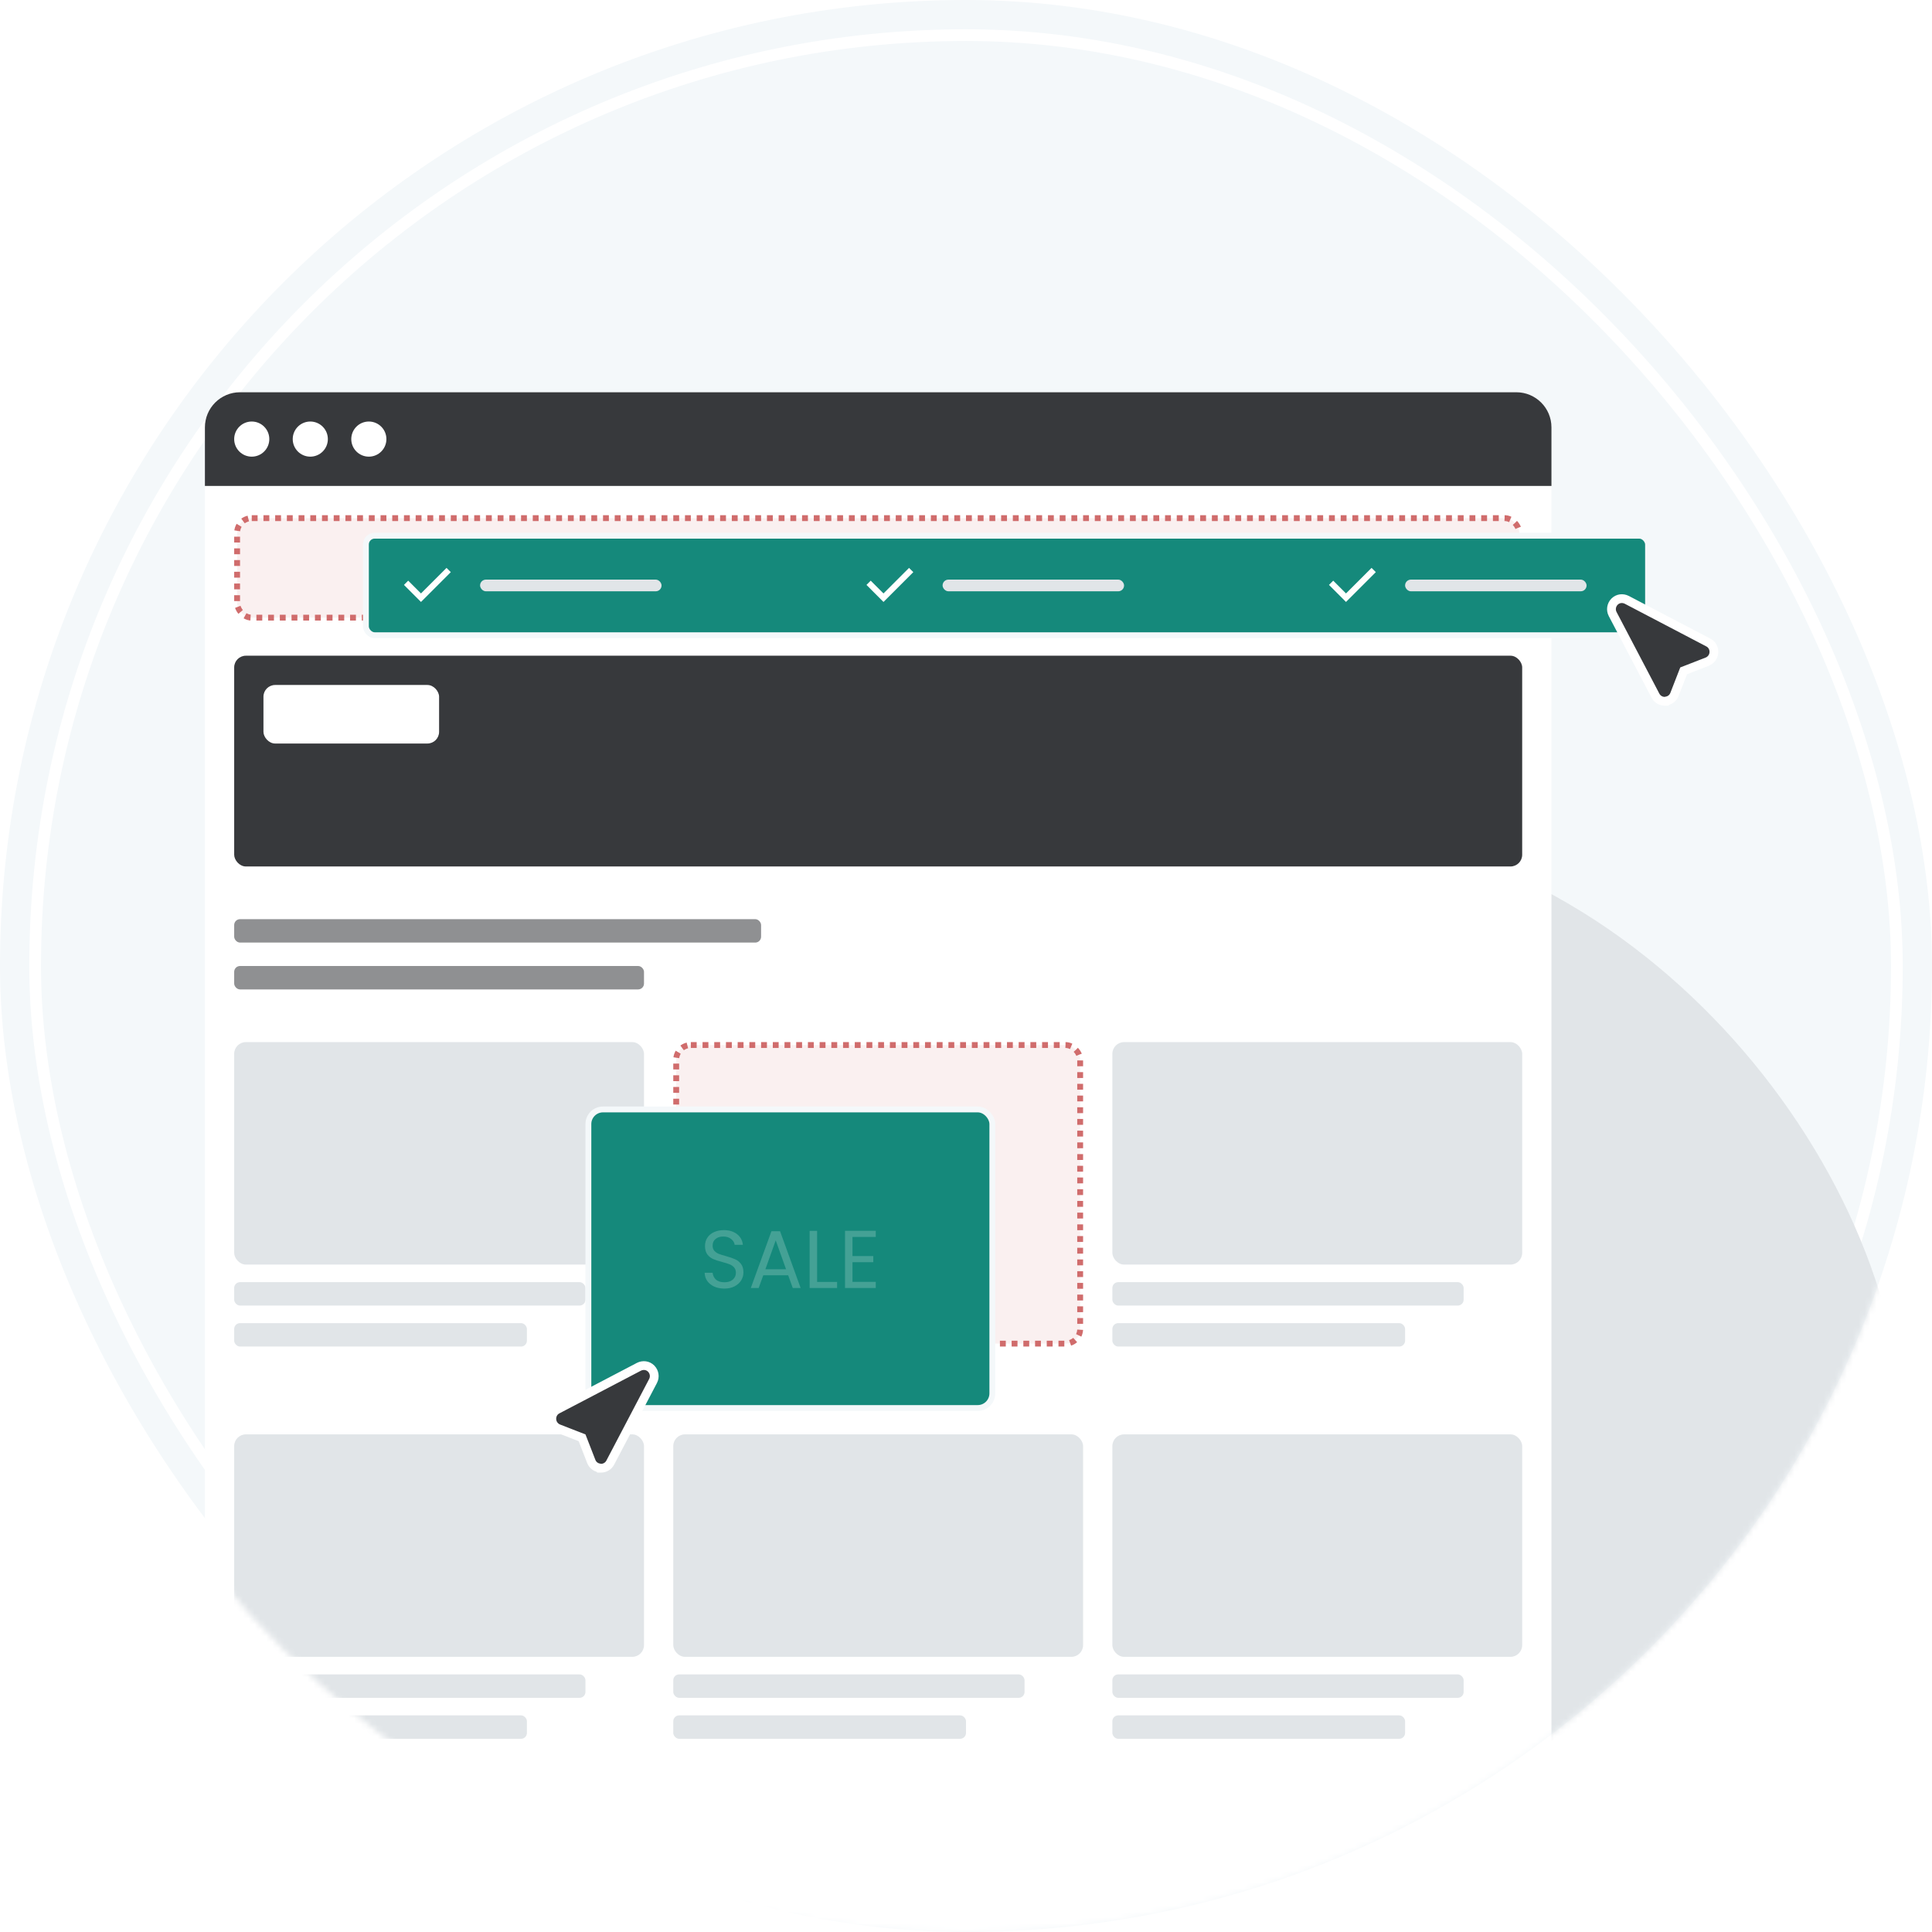
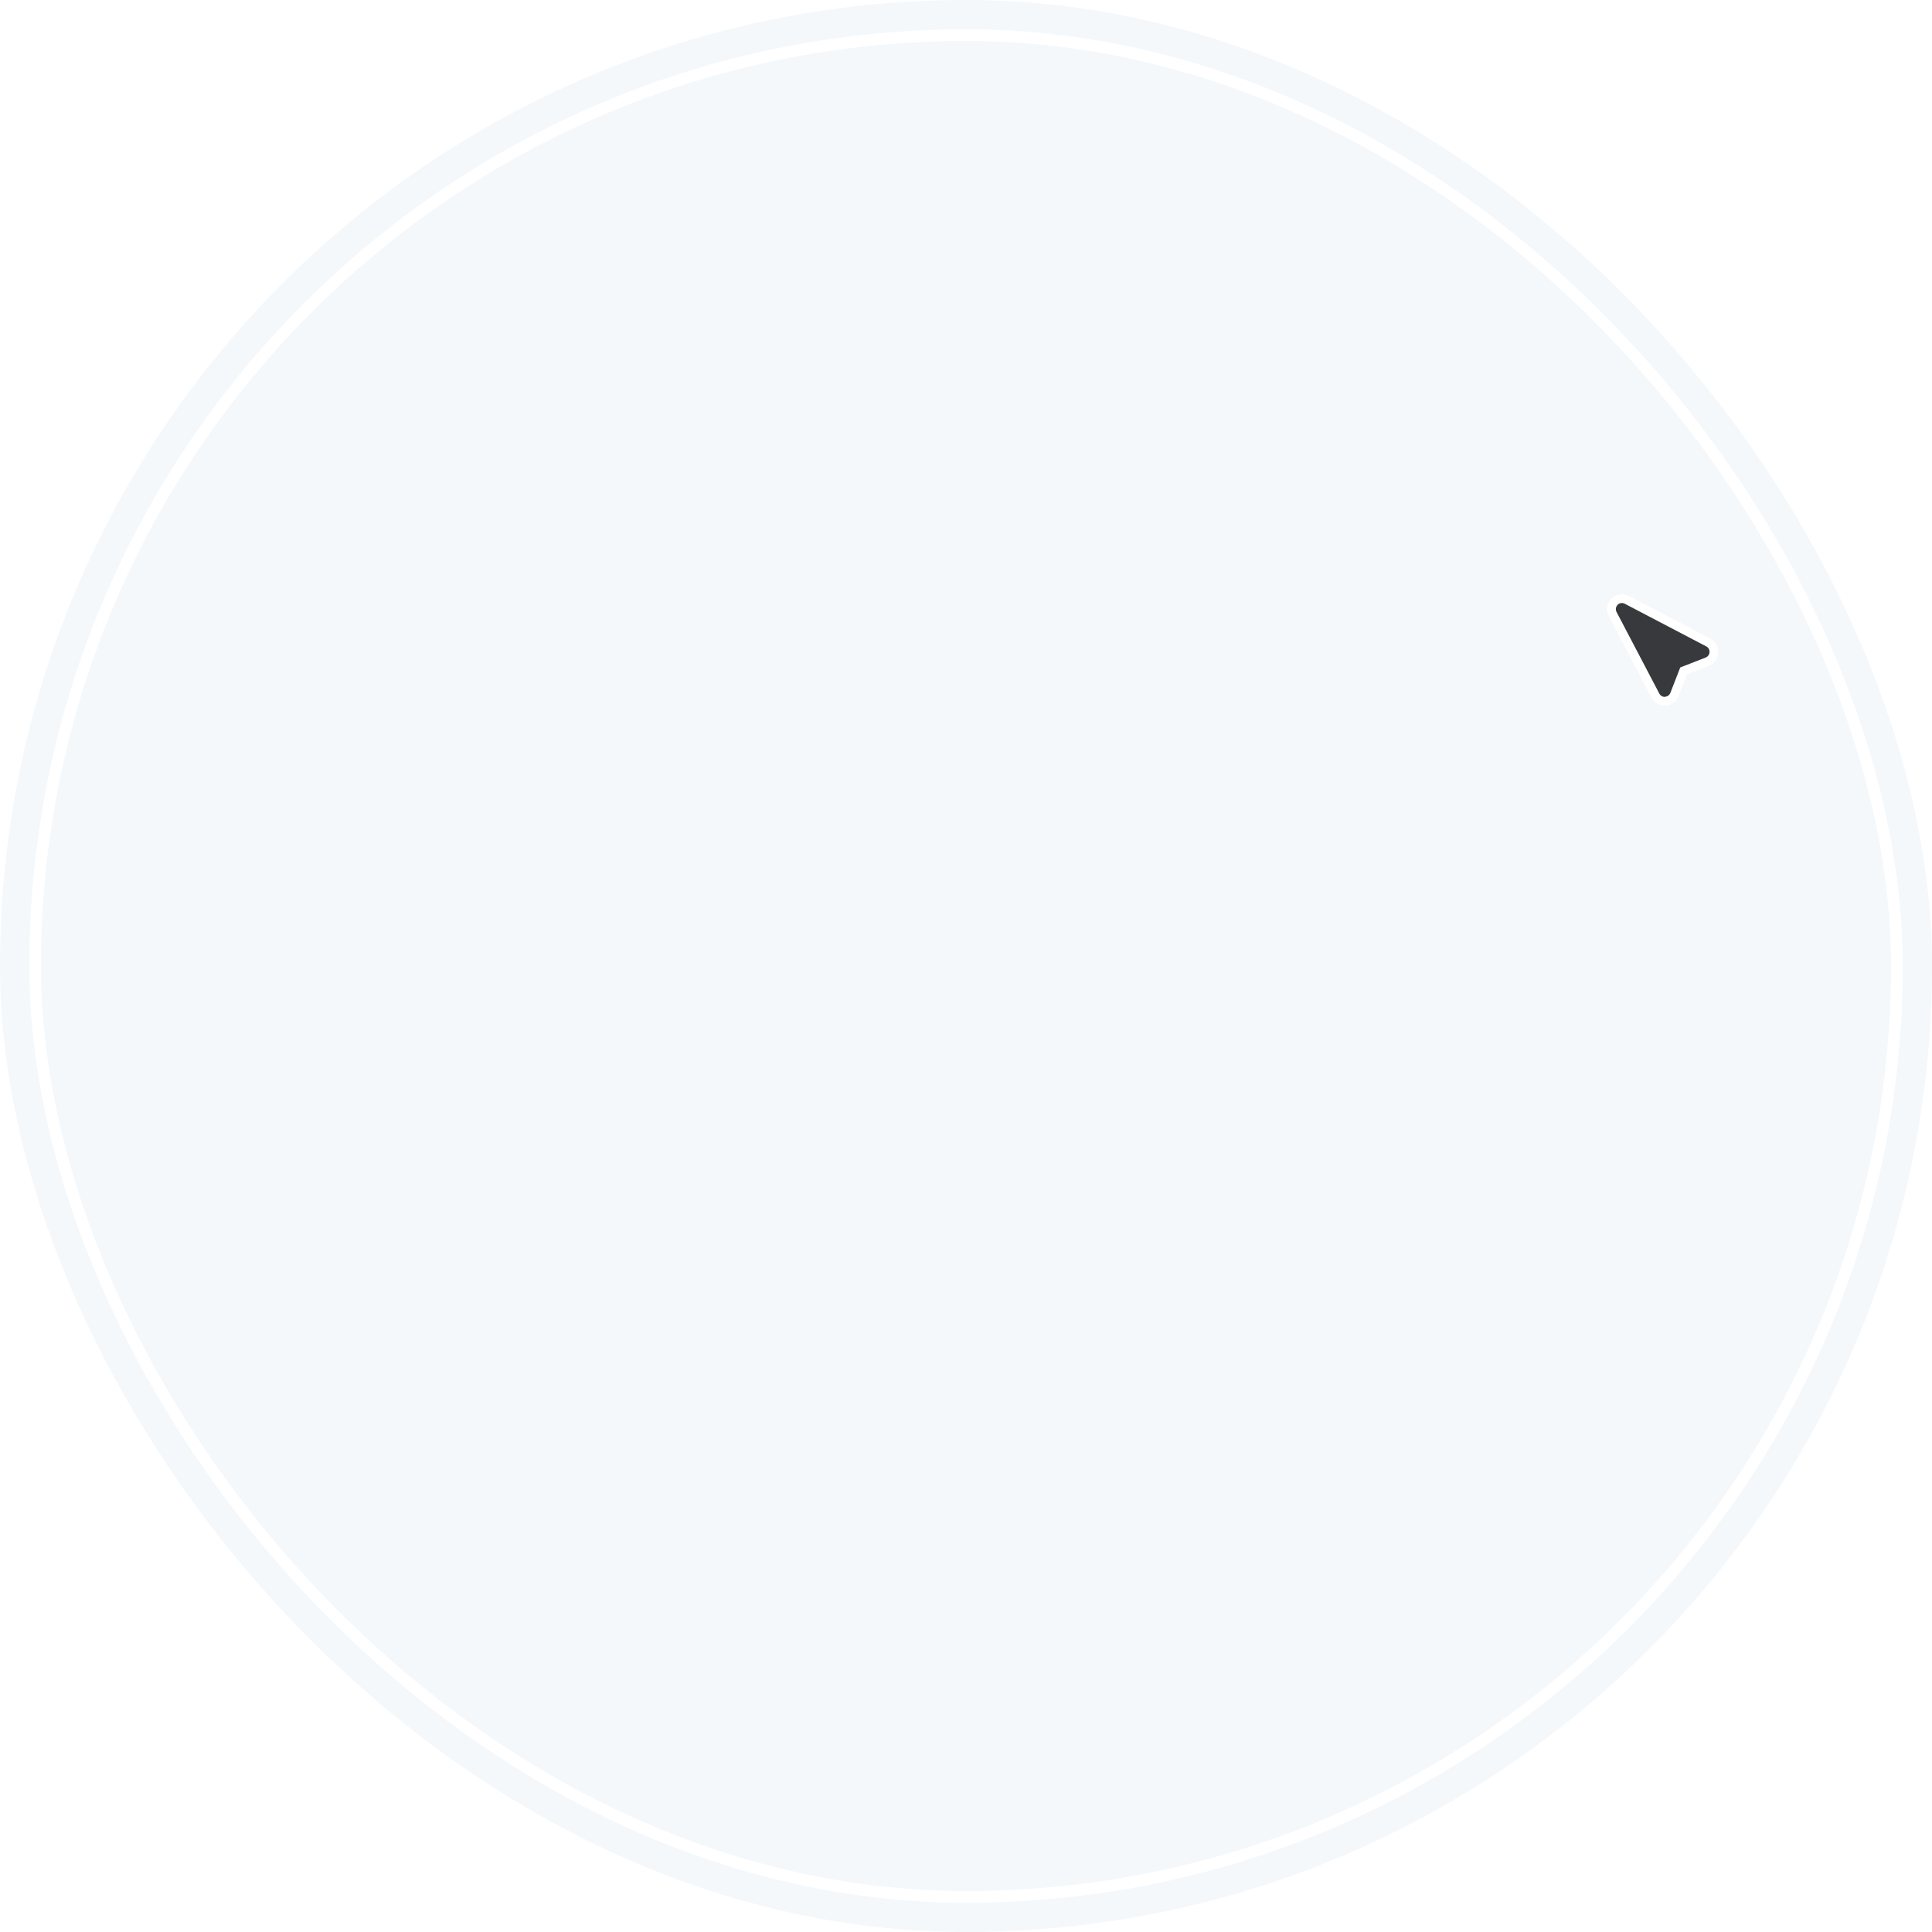
<svg xmlns="http://www.w3.org/2000/svg" width="330" height="330" viewBox="0 0 330 330" fill="none">
  <rect width="330" height="330" rx="165" fill="#F4F8FA" />
  <rect x="6" y="6" width="318" height="318" rx="159" stroke="white" stroke-width="2" />
  <mask id="mask0_464_309" style="mask-type:alpha" maskUnits="userSpaceOnUse" x="0" y="0" width="330" height="330">
-     <path d="M0 98C0 43.876 43.876 0 98 0H285C309.853 0 330 20.147 330 45V165C330 256.127 256.127 330 165 330C73.873 330 0 256.127 0 165V98Z" fill="white" />
-   </mask>
+     </mask>
  <g mask="url(#mask0_464_309)">
    <rect x="116" y="141" width="209" height="209" rx="104.5" fill="#E1E5E8" />
    <g filter="url(#filter0_d_464_309)">
      <rect x="35" y="67" width="230" height="263" rx="6" fill="white" />
    </g>
    <rect x="40" y="226" width="50" height="4" rx="1" fill="#E1E5E8" />
    <rect x="40" y="219" width="60" height="4" rx="1" fill="#E1E5E8" />
    <rect x="40" y="178" width="70" height="38" rx="2" fill="#E1E5E8" />
    <rect x="190" y="226" width="50" height="4" rx="1" fill="#E1E5E8" />
    <rect x="190" y="219" width="60" height="4" rx="1" fill="#E1E5E8" />
    <rect x="190" y="178" width="70" height="38" rx="2" fill="#E1E5E8" />
    <rect x="40" y="293" width="50" height="4" rx="1" fill="#E1E5E8" />
    <rect x="40" y="286" width="60" height="4" rx="1" fill="#E1E5E8" />
    <rect x="40" y="245" width="70" height="38" rx="2" fill="#E1E5E8" />
    <rect x="115" y="293" width="50" height="4" rx="1" fill="#E1E5E8" />
    <rect x="115" y="286" width="60" height="4" rx="1" fill="#E1E5E8" />
    <rect x="115" y="245" width="70" height="38" rx="2" fill="#E1E5E8" />
    <rect x="190" y="293" width="50" height="4" rx="1" fill="#E1E5E8" />
-     <rect x="190" y="286" width="60" height="4" rx="1" fill="#E1E5E8" />
    <rect x="190" y="245" width="70" height="38" rx="2" fill="#E1E5E8" />
    <rect x="115.5" y="178.5" width="69" height="51" rx="2.5" fill="#D06C6C" fill-opacity="0.1" stroke="#D06C6C" stroke-dasharray="1 1" />
    <rect x="100.5" y="189.5" width="69" height="51" rx="2.5" fill="#15897B" stroke="#F4F8FA" />
-     <path opacity="0.2" d="M123.736 220.098C123.092 220.098 122.514 219.986 122 219.762C121.496 219.529 121.1 219.211 120.81 218.81C120.521 218.399 120.372 217.928 120.362 217.396H121.72C121.767 217.853 121.954 218.241 122.28 218.558C122.616 218.866 123.102 219.02 123.736 219.02C124.343 219.02 124.819 218.871 125.164 218.572C125.519 218.264 125.696 217.872 125.696 217.396C125.696 217.023 125.594 216.719 125.388 216.486C125.183 216.253 124.926 216.075 124.618 215.954C124.31 215.833 123.895 215.702 123.372 215.562C122.728 215.394 122.21 215.226 121.818 215.058C121.436 214.89 121.104 214.629 120.824 214.274C120.554 213.91 120.418 213.425 120.418 212.818C120.418 212.286 120.554 211.815 120.824 211.404C121.095 210.993 121.473 210.676 121.958 210.452C122.453 210.228 123.018 210.116 123.652 210.116C124.567 210.116 125.314 210.345 125.892 210.802C126.48 211.259 126.812 211.866 126.886 212.622H125.486C125.44 212.249 125.244 211.922 124.898 211.642C124.553 211.353 124.096 211.208 123.526 211.208C122.994 211.208 122.56 211.348 122.224 211.628C121.888 211.899 121.72 212.281 121.72 212.776C121.72 213.131 121.818 213.42 122.014 213.644C122.22 213.868 122.467 214.041 122.756 214.162C123.055 214.274 123.47 214.405 124.002 214.554C124.646 214.731 125.164 214.909 125.556 215.086C125.948 215.254 126.284 215.52 126.564 215.884C126.844 216.239 126.984 216.724 126.984 217.34C126.984 217.816 126.858 218.264 126.606 218.684C126.354 219.104 125.981 219.445 125.486 219.706C124.992 219.967 124.408 220.098 123.736 220.098ZM134.627 217.83H130.371L129.587 220H128.243L131.771 210.298H133.241L136.755 220H135.411L134.627 217.83ZM134.263 216.794L132.499 211.866L130.735 216.794H134.263ZM139.567 218.964H142.983V220H138.293V210.242H139.567V218.964ZM145.61 211.278V214.54H149.166V215.59H145.61V218.95H149.586V220H144.336V210.228H149.586V211.278H145.61Z" fill="white" />
+     <path opacity="0.2" d="M123.736 220.098C123.092 220.098 122.514 219.986 122 219.762C121.496 219.529 121.1 219.211 120.81 218.81C120.521 218.399 120.372 217.928 120.362 217.396H121.72C121.767 217.853 121.954 218.241 122.28 218.558C122.616 218.866 123.102 219.02 123.736 219.02C124.343 219.02 124.819 218.871 125.164 218.572C125.519 218.264 125.696 217.872 125.696 217.396C125.696 217.023 125.594 216.719 125.388 216.486C125.183 216.253 124.926 216.075 124.618 215.954C124.31 215.833 123.895 215.702 123.372 215.562C122.728 215.394 122.21 215.226 121.818 215.058C121.436 214.89 121.104 214.629 120.824 214.274C120.554 213.91 120.418 213.425 120.418 212.818C120.418 212.286 120.554 211.815 120.824 211.404C121.095 210.993 121.473 210.676 121.958 210.452C122.453 210.228 123.018 210.116 123.652 210.116C124.567 210.116 125.314 210.345 125.892 210.802C126.48 211.259 126.812 211.866 126.886 212.622H125.486C125.44 212.249 125.244 211.922 124.898 211.642C124.553 211.353 124.096 211.208 123.526 211.208C122.994 211.208 122.56 211.348 122.224 211.628C121.888 211.899 121.72 212.281 121.72 212.776C121.72 213.131 121.818 213.42 122.014 213.644C122.22 213.868 122.467 214.041 122.756 214.162C123.055 214.274 123.47 214.405 124.002 214.554C124.646 214.731 125.164 214.909 125.556 215.086C125.948 215.254 126.284 215.52 126.564 215.884C126.844 216.239 126.984 216.724 126.984 217.34C126.984 217.816 126.858 218.264 126.606 218.684C126.354 219.104 125.981 219.445 125.486 219.706C124.992 219.967 124.408 220.098 123.736 220.098ZM134.627 217.83H130.371L129.587 220H128.243L131.771 210.298H133.241L136.755 220H135.411L134.627 217.83ZM134.263 216.794L132.499 211.866L130.735 216.794H134.263ZM139.567 218.964H142.983V220H138.293V210.242H139.567V218.964ZM145.61 211.278V214.54H149.166V215.59H145.61V218.95H149.586H144.336V210.228H149.586V211.278H145.61Z" fill="white" />
    <rect x="40" y="157" width="90" height="4" rx="1" fill="#8F9092" />
    <rect x="40" y="165" width="70" height="4" rx="1" fill="#8F9092" />
    <rect x="40" y="112" width="220" height="36" rx="2" fill="#37393C" />
    <rect x="45" y="117" width="30" height="10" rx="2" fill="white" />
    <rect x="40.5" y="88.5" width="219" height="17" rx="2.5" fill="#D06C6C" fill-opacity="0.1" stroke="#D06C6C" stroke-dasharray="1 1" />
    <path d="M35 73C35 69.686 37.686 67 41 67H259C262.314 67 265 69.686 265 73V83H35V73Z" fill="#37393C" />
    <circle cx="43" cy="75" r="3" fill="white" />
    <circle cx="53" cy="75" r="3" fill="white" />
    <circle cx="63" cy="75" r="3" fill="white" />
    <rect x="62.5" y="91.5" width="219" height="17" rx="1.5" fill="#15897B" stroke="#F4F8FA" />
    <rect x="82" y="99" width="31" height="2" rx="1" fill="#E1E5E8" />
    <path d="M69 99.907L69.725 99.182L71.907 101.364L76.271 97L77 97.725L71.907 102.818L69 99.907Z" fill="white" />
    <rect x="161" y="99" width="31" height="2" rx="1" fill="#E1E5E8" />
-     <path d="M148 99.907L148.725 99.182L150.907 101.364L155.271 97L156 97.725L150.907 102.818L148 99.907Z" fill="white" />
    <rect x="240" y="99" width="31" height="2" rx="1" fill="#E1E5E8" />
-     <path d="M227 99.907L227.725 99.182L229.907 101.364L234.271 97L235 97.725L229.907 102.818L227 99.907Z" fill="white" />
  </g>
  <path d="M284.654 119.781L284.719 119.716C285.293 119.595 285.771 119.212 286.003 118.633L286.003 118.633L286.006 118.626L287.578 114.585L291.619 113.013L291.631 113.008L291.642 113.003C292.25 112.743 292.702 112.167 292.746 111.449C292.789 110.761 292.446 110.076 291.794 109.746L277.87 102.459L277.87 102.459L277.858 102.453C277.178 102.113 276.355 102.189 275.768 102.775L275.758 102.786L275.747 102.797C275.233 103.354 275.091 104.157 275.445 104.865L275.449 104.871L275.452 104.877L282.768 118.832L282.768 118.832L282.772 118.84C283.082 119.416 283.671 119.781 284.343 119.781H284.654Z" fill="#37393C" stroke="white" stroke-width="1.5" />
-   <path d="M102.346 250.781L102.281 250.716C101.707 250.595 101.229 250.212 100.997 249.633L100.997 249.633L100.994 249.626L99.422 245.585L95.381 244.013L95.369 244.008L95.358 244.003C94.75 243.743 94.299 243.167 94.254 242.449C94.211 241.761 94.554 241.076 95.206 240.746L109.13 233.459L109.13 233.459L109.142 233.453C109.822 233.113 110.645 233.189 111.232 233.775L111.242 233.786L111.253 233.797C111.767 234.354 111.909 235.157 111.555 235.865L111.551 235.871L111.548 235.877L104.232 249.832L104.232 249.832L104.228 249.84C103.918 250.416 103.329 250.781 102.657 250.781H102.346Z" fill="#37393C" stroke="white" stroke-width="1.5" />
  <defs>
    <filter id="filter0_d_464_309" x="27" y="59" width="246" height="279" filterUnits="userSpaceOnUse" color-interpolation-filters="sRGB">
      <feGaussianBlur stdDeviation="4" />
    </filter>
  </defs>
</svg>